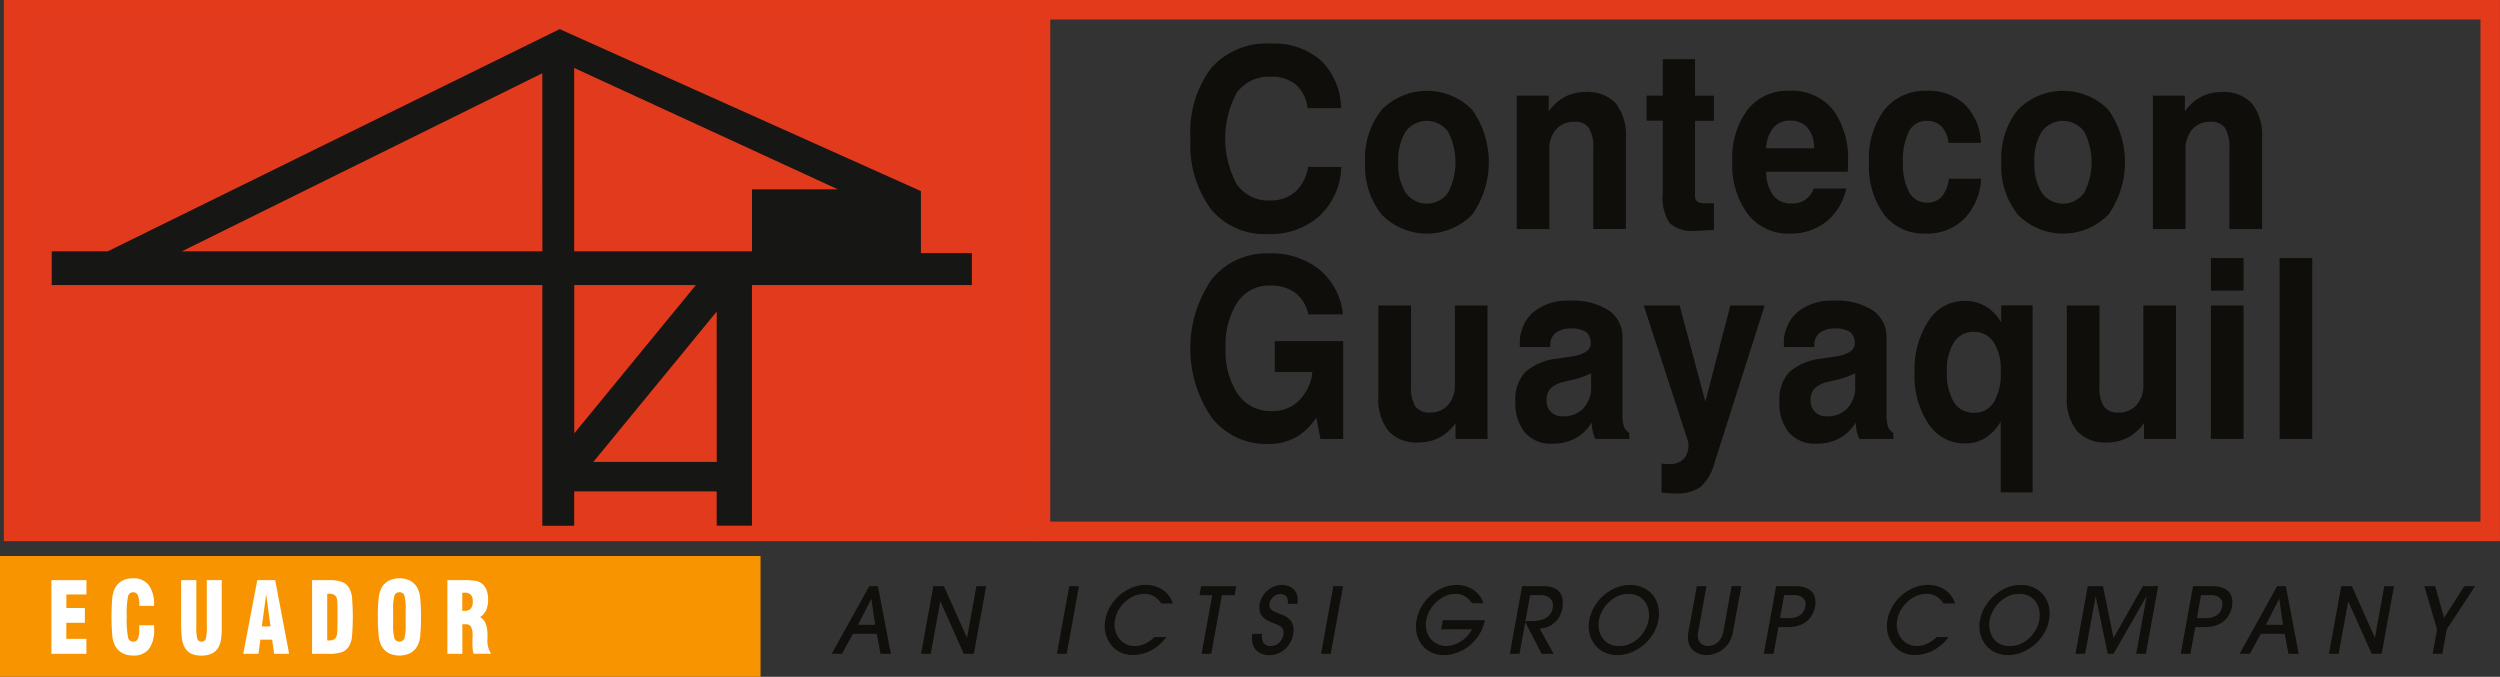
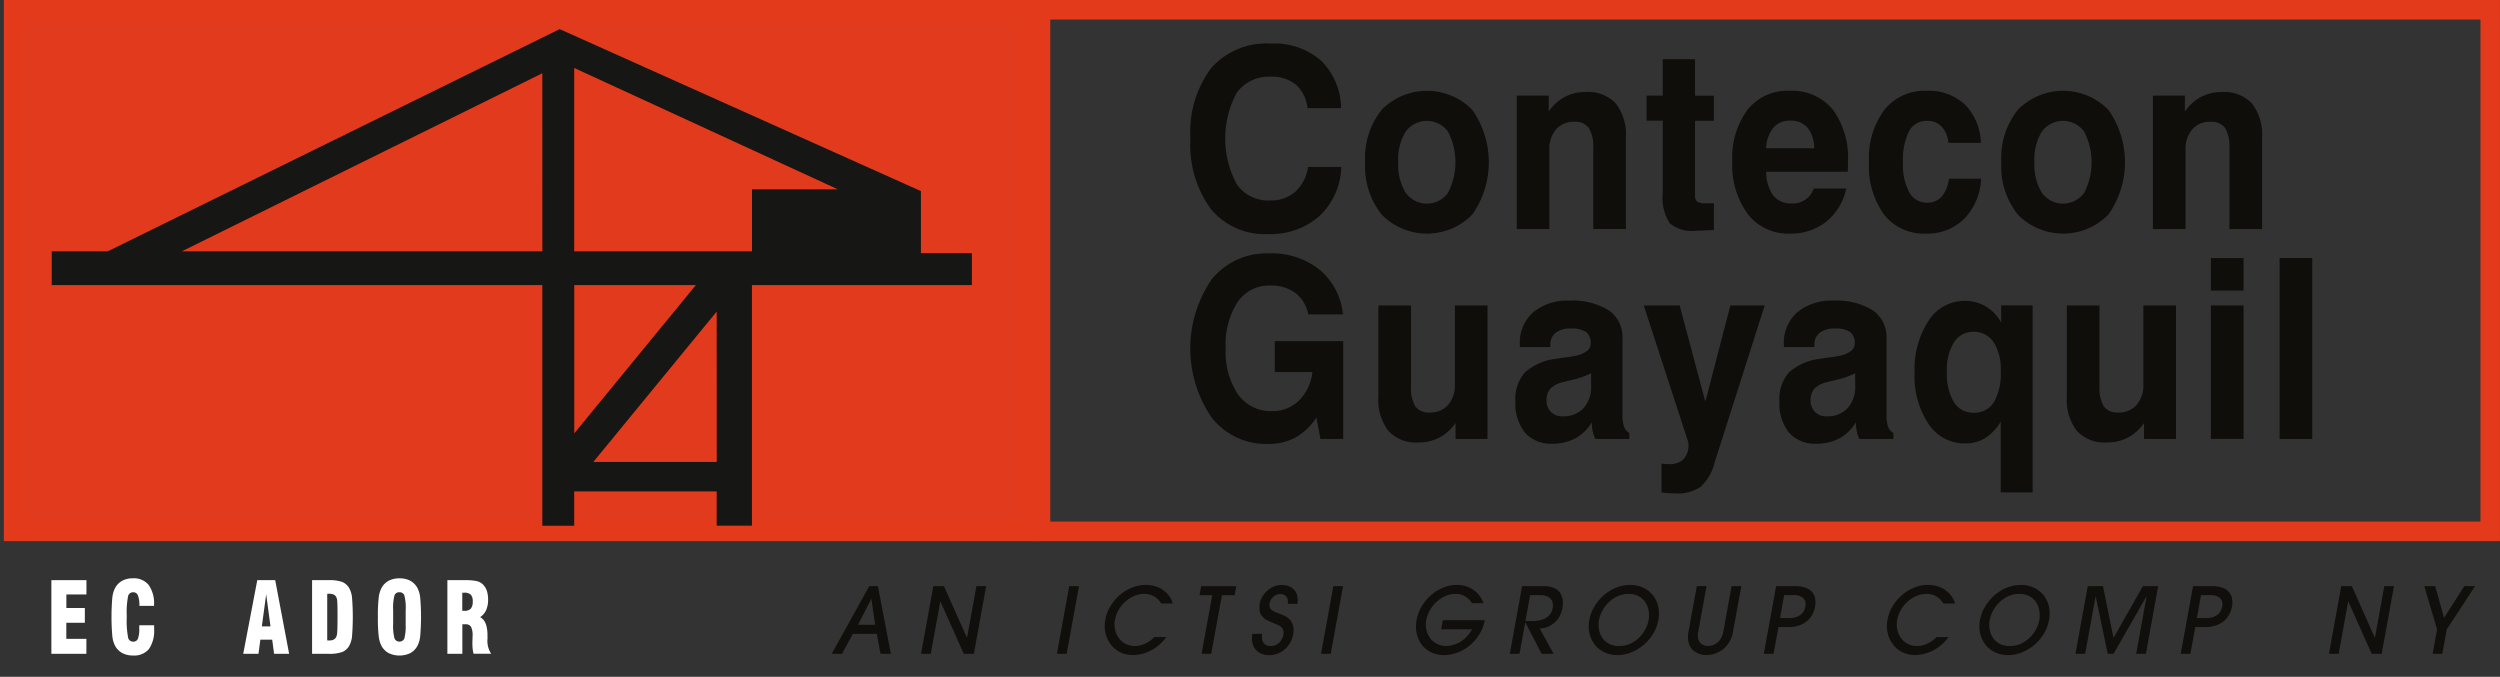
<svg xmlns="http://www.w3.org/2000/svg" id="Group_18775" data-name="Group 18775" width="179.327" height="48.549" viewBox="0 0 179.327 48.549">
  <rect x="0" y="0" width="179.327" height="48.549" fill="#333333" stroke="none" />
-   <rect id="Rectangle_17479" data-name="Rectangle 17479" width="54.555" height="8.668" transform="translate(0 39.881)" fill="#f79400" />
  <g id="Group_18770" data-name="Group 18770" transform="translate(59.662 41.955)">
    <g id="Group_18769" data-name="Group 18769">
      <path id="Path_10253" data-name="Path 10253" d="M251.506,317.294l-.27-1.429h-1.711l-.785,1.429h-.734l2.689-4.85h.624l.926,4.85Zm-.386-2.078-.271-1.855h-.013l-.946,1.855Z" transform="translate(-248.006 -312.353)" fill="#100f0c" />
      <path id="Path_10254" data-name="Path 10254" d="M264.805,317.294l-1.673-3.749h-.013l-.682,3.749h-.695l.881-4.85h.759l1.647,3.69h.013l.669-3.69h.7l-.882,4.85Z" transform="translate(-255.335 -312.353)" fill="#100f0c" />
      <path id="Path_10255" data-name="Path 10255" d="M282.637,317.294l.881-4.85h.7l-.882,4.85Z" transform="translate(-266.484 -312.353)" fill="#100f0c" />
      <path id="Path_10256" data-name="Path 10256" d="M294.034,313.578q-.038-.059-.129-.174a1.5,1.5,0,0,0-.231-.229,1.3,1.3,0,0,0-.354-.2,1.381,1.381,0,0,0-.5-.082,1.825,1.825,0,0,0-.721.147,2.334,2.334,0,0,0-.631.4,2.394,2.394,0,0,0-.482.59,2.228,2.228,0,0,0-.27.721,1.751,1.751,0,0,0,.013.734,1.616,1.616,0,0,0,.277.6,1.367,1.367,0,0,0,.486.4,1.407,1.407,0,0,0,.64.147,1.751,1.751,0,0,0,.75-.174,2.355,2.355,0,0,0,.666-.469h.855a3.417,3.417,0,0,1-.566.6,3.038,3.038,0,0,1-.618.4,2.91,2.91,0,0,1-.627.22,2.749,2.749,0,0,1-.589.069,2.012,2.012,0,0,1-.913-.2,1.925,1.925,0,0,1-.673-.55,2.151,2.151,0,0,1-.379-.806,2.3,2.3,0,0,1-.016-.976,2.836,2.836,0,0,1,.376-.987,3.324,3.324,0,0,1,.675-.793,3.113,3.113,0,0,1,.875-.528,2.56,2.56,0,0,1,1.284-.17,2.272,2.272,0,0,1,.35.072,2.1,2.1,0,0,1,.363.144,1.757,1.757,0,0,1,.347.236,1.587,1.587,0,0,1,.4.465,3.159,3.159,0,0,1,.177.393Z" transform="translate(-270.399 -312.248)" fill="#100f0c" />
      <path id="Path_10257" data-name="Path 10257" d="M304.713,317.294l.765-4.2h-.914l.116-.649H307.2l-.116.649h-.913l-.766,4.2Z" transform="translate(-278.184 -312.353)" fill="#100f0c" />
      <path id="Path_10258" data-name="Path 10258" d="M313.355,315.754a1.288,1.288,0,0,0-.016.207.872.872,0,0,0,.045.294.577.577,0,0,0,.183.262.6.6,0,0,0,.4.115.885.885,0,0,0,.585-.216.992.992,0,0,0,.328-.6.606.606,0,0,0-.013-.334.549.549,0,0,0-.148-.216.8.8,0,0,0-.222-.138c-.083-.035-.164-.07-.241-.1-.146-.061-.267-.113-.363-.157a2.671,2.671,0,0,1-.245-.125.9.9,0,0,1-.164-.121c-.043-.042-.088-.089-.135-.141a.762.762,0,0,1-.173-.41,1.648,1.648,0,0,1,.013-.5,1.539,1.539,0,0,1,.164-.443,1.7,1.7,0,0,1,.328-.426,1.786,1.786,0,0,1,.473-.321,1.417,1.417,0,0,1,.611-.127,1.378,1.378,0,0,1,.528.095.968.968,0,0,1,.38.272,1.015,1.015,0,0,1,.206.426,1.431,1.431,0,0,1,.006.557h-.695a.787.787,0,0,0-.007-.338.48.48,0,0,0-.122-.216.461.461,0,0,0-.2-.115.8.8,0,0,0-.219-.033.638.638,0,0,0-.283.062.854.854,0,0,0-.229.16.878.878,0,0,0-.16.216.8.8,0,0,0-.08.223.511.511,0,0,0,.016.292.474.474,0,0,0,.135.187.806.806,0,0,0,.189.118c.069.031.127.055.174.072q.206.085.447.18a1.405,1.405,0,0,1,.428.263,1.017,1.017,0,0,1,.28.435,1.44,1.44,0,0,1,.016.708,1.827,1.827,0,0,1-.592,1.049,1.7,1.7,0,0,1-.518.308,1.734,1.734,0,0,1-.621.111,1.491,1.491,0,0,1-.489-.085,1.051,1.051,0,0,1-.421-.272,1.17,1.17,0,0,1-.264-.475,1.47,1.47,0,0,1-.01-.694Z" transform="translate(-282.484 -312.248)" fill="#100f0c" />
      <path id="Path_10259" data-name="Path 10259" d="M323.253,317.294l.882-4.85h.695l-.882,4.85Z" transform="translate(-288.155 -312.353)" fill="#100f0c" />
      <path id="Path_10260" data-name="Path 10260" d="M341.874,313.559c-.042-.057-.1-.123-.157-.2a1.358,1.358,0,0,0-.57-.393,1.307,1.307,0,0,0-.457-.072,1.8,1.8,0,0,0-.72.151,2.294,2.294,0,0,0-.633.41,2.442,2.442,0,0,0-.483.6,2.27,2.27,0,0,0-.267.721,1.708,1.708,0,0,0,.02.741,1.542,1.542,0,0,0,.289.587,1.413,1.413,0,0,0,.492.386,1.441,1.441,0,0,0,.634.141c.021,0,.066,0,.135-.007a1.517,1.517,0,0,0,.254-.042,2.424,2.424,0,0,0,.334-.108,1.977,1.977,0,0,0,.383-.206,2.3,2.3,0,0,0,.389-.338,2.739,2.739,0,0,0,.363-.5h-2.219l.116-.649h3.01a3.008,3.008,0,0,1-.431,1.078,3.276,3.276,0,0,1-.711.784,3.032,3.032,0,0,1-.872.478,2.734,2.734,0,0,1-.9.164,2.092,2.092,0,0,1-.93-.2,1.87,1.87,0,0,1-.672-.544,2.032,2.032,0,0,1-.367-.8,2.417,2.417,0,0,1-.013-.964,2.988,2.988,0,0,1,.367-.983,3.278,3.278,0,0,1,.66-.8,3.094,3.094,0,0,1,.871-.544,2.585,2.585,0,0,1,1-.2,2.2,2.2,0,0,1,.6.082,1.967,1.967,0,0,1,.543.246,1.911,1.911,0,0,1,.447.41,1.954,1.954,0,0,1,.312.574Z" transform="translate(-295.943 -312.248)" fill="#100f0c" />
      <path id="Path_10261" data-name="Path 10261" d="M354.56,317.294l-1.158-2.248h-.013l-.412,2.248h-.695l.882-4.85h1.473a2.1,2.1,0,0,1,.772.111,1.082,1.082,0,0,1,.424.295,1.127,1.127,0,0,1,.232.531,1.987,1.987,0,0,1-.315,1.393,1.85,1.85,0,0,1-.479.449,1.6,1.6,0,0,1-.492.21,1.865,1.865,0,0,1-.354.052l1,1.809Zm-1.158-2.347h.476c.048,0,.114,0,.2-.007a2.093,2.093,0,0,0,.277-.033,1.918,1.918,0,0,0,.312-.085,1.137,1.137,0,0,0,.3-.164,1.112,1.112,0,0,0,.248-.265.982.982,0,0,0,.148-.4,1.007,1.007,0,0,0,0-.311.6.6,0,0,0-.125-.292.77.77,0,0,0-.286-.216,1.145,1.145,0,0,0-.479-.085h-.733Z" transform="translate(-303.644 -312.353)" fill="#100f0c" />
      <path id="Path_10262" data-name="Path 10262" d="M369.4,314.777a2.862,2.862,0,0,1-.356.95,3.184,3.184,0,0,1-.666.8,3.332,3.332,0,0,1-.891.55,2.614,2.614,0,0,1-1.02.207,2.106,2.106,0,0,1-.949-.207,1.933,1.933,0,0,1-.682-.554,2.088,2.088,0,0,1-.373-.8,2.269,2.269,0,0,1-.009-.954,2.775,2.775,0,0,1,.351-.947,3.337,3.337,0,0,1,.659-.806,3.144,3.144,0,0,1,.884-.557,2.662,2.662,0,0,1,1.039-.206,2.146,2.146,0,0,1,.942.2,1.916,1.916,0,0,1,1.065,1.35A2.417,2.417,0,0,1,369.4,314.777Zm-.695.007a1.968,1.968,0,0,0,.007-.655,1.606,1.606,0,0,0-.222-.609,1.306,1.306,0,0,0-.476-.449,1.5,1.5,0,0,0-.75-.173,1.83,1.83,0,0,0-.83.183,2.316,2.316,0,0,0-.637.462,2.433,2.433,0,0,0-.435.606,2.308,2.308,0,0,0-.216.616,1.858,1.858,0,0,0-.009.626,1.593,1.593,0,0,0,.216.606,1.335,1.335,0,0,0,.473.455,1.479,1.479,0,0,0,.763.181,1.854,1.854,0,0,0,.83-.181,2.329,2.329,0,0,0,.637-.455,2.419,2.419,0,0,0,.434-.6A2.224,2.224,0,0,0,368.7,314.784Z" transform="translate(-310.111 -312.248)" fill="#100f0c" />
      <path id="Path_10263" data-name="Path 10263" d="M382.906,315.728a2.033,2.033,0,0,1-.258.718,2.163,2.163,0,0,1-.45.527,2.243,2.243,0,0,1-.56.3,1.813,1.813,0,0,1-.631.111,1.424,1.424,0,0,1-1.036-.413,1.244,1.244,0,0,1-.257-.527,1.83,1.83,0,0,1,0-.718l.6-3.284h.695l-.591,3.264a1.083,1.083,0,0,0,0,.538.685.685,0,0,0,.193.311.646.646,0,0,0,.274.144,1.055,1.055,0,0,0,.244.036,1.187,1.187,0,0,0,.254-.036.978.978,0,0,0,.321-.144,1.166,1.166,0,0,0,.306-.311,1.4,1.4,0,0,0,.206-.538l.592-3.264h.7Z" transform="translate(-318.262 -312.353)" fill="#100f0c" />
      <path id="Path_10264" data-name="Path 10264" d="M392.049,317.294h-.7l.882-4.85h1.376a2.134,2.134,0,0,1,.724.108,1.121,1.121,0,0,1,.47.3.987.987,0,0,1,.225.465,1.578,1.578,0,0,1,0,.593,1.989,1.989,0,0,1-.215.6,1.59,1.59,0,0,1-.393.462,1.793,1.793,0,0,1-.579.3,2.49,2.49,0,0,1-.762.108H392.4Zm.463-2.563h.682a1.406,1.406,0,0,0,.5-.079,1.121,1.121,0,0,0,.341-.2.8.8,0,0,0,.2-.262,1.169,1.169,0,0,0,.093-.282.983.983,0,0,0,.01-.282.514.514,0,0,0-.11-.262.7.7,0,0,0-.267-.2,1.16,1.16,0,0,0-.47-.079h-.682Z" transform="translate(-324.491 -312.353)" fill="#100f0c" />
      <path id="Path_10265" data-name="Path 10265" d="M414.323,313.578q-.039-.059-.129-.174a1.5,1.5,0,0,0-.231-.229,1.3,1.3,0,0,0-.354-.2,1.386,1.386,0,0,0-.5-.082,1.822,1.822,0,0,0-.72.147,2.316,2.316,0,0,0-.63.4,2.372,2.372,0,0,0-.482.59,2.229,2.229,0,0,0-.271.721,1.75,1.75,0,0,0,.013.734,1.6,1.6,0,0,0,.277.6,1.371,1.371,0,0,0,.486.4,1.407,1.407,0,0,0,.64.147,1.749,1.749,0,0,0,.75-.174,2.347,2.347,0,0,0,.666-.469h.856a3.437,3.437,0,0,1-.566.6,3.037,3.037,0,0,1-.618.4,2.9,2.9,0,0,1-.627.22,2.745,2.745,0,0,1-.589.069,2.015,2.015,0,0,1-.914-.2,1.916,1.916,0,0,1-.672-.55,2.144,2.144,0,0,1-.38-.806,2.3,2.3,0,0,1-.016-.976,2.847,2.847,0,0,1,.376-.987,3.327,3.327,0,0,1,.675-.793,3.114,3.114,0,0,1,.875-.528,2.558,2.558,0,0,1,1.283-.17,2.267,2.267,0,0,1,.351.072,2.106,2.106,0,0,1,.363.144,1.791,1.791,0,0,1,.348.236,1.585,1.585,0,0,1,.4.465,3.237,3.237,0,0,1,.177.393Z" transform="translate(-334.58 -312.248)" fill="#100f0c" />
      <path id="Path_10266" data-name="Path 10266" d="M429.486,314.777a2.871,2.871,0,0,1-.356.95,3.184,3.184,0,0,1-.666.8,3.334,3.334,0,0,1-.891.55,2.614,2.614,0,0,1-1.02.207,2.1,2.1,0,0,1-.949-.207,1.933,1.933,0,0,1-.682-.554,2.088,2.088,0,0,1-.373-.8,2.27,2.27,0,0,1-.009-.954,2.777,2.777,0,0,1,.351-.947,3.339,3.339,0,0,1,.659-.806,3.145,3.145,0,0,1,.884-.557,2.661,2.661,0,0,1,1.039-.206,2.146,2.146,0,0,1,.942.2,1.916,1.916,0,0,1,1.065,1.35A2.416,2.416,0,0,1,429.486,314.777Zm-.695.007a1.966,1.966,0,0,0,.007-.655,1.616,1.616,0,0,0-.222-.609,1.306,1.306,0,0,0-.476-.449,1.5,1.5,0,0,0-.75-.173,1.83,1.83,0,0,0-.83.183,2.308,2.308,0,0,0-.637.462,2.43,2.43,0,0,0-.435.606,2.309,2.309,0,0,0-.216.616,1.868,1.868,0,0,0-.01.626,1.609,1.609,0,0,0,.215.606,1.34,1.34,0,0,0,.473.455,1.479,1.479,0,0,0,.763.181,1.854,1.854,0,0,0,.83-.181,2.319,2.319,0,0,0,.637-.455,2.409,2.409,0,0,0,.434-.6A2.238,2.238,0,0,0,428.791,314.784Z" transform="translate(-342.172 -312.248)" fill="#100f0c" />
      <path id="Path_10267" data-name="Path 10267" d="M443.622,317.294l.746-4.1h-.019l-2.348,4.1h-.418l-.861-4.1h-.013l-.746,4.1h-.695l.881-4.85h1.094l.752,3.716,2.11-3.716H445.2l-.881,4.85Z" transform="translate(-350.055 -312.353)" fill="#100f0c" />
      <path id="Path_10268" data-name="Path 10268" d="M456.153,317.294h-.695l.882-4.85h1.376a2.136,2.136,0,0,1,.724.108,1.122,1.122,0,0,1,.469.3.983.983,0,0,1,.225.465,1.577,1.577,0,0,1,0,.593,1.989,1.989,0,0,1-.216.6,1.585,1.585,0,0,1-.393.462,1.788,1.788,0,0,1-.579.3,2.485,2.485,0,0,1-.762.108H456.5Zm.463-2.563h.682a1.4,1.4,0,0,0,.5-.079,1.125,1.125,0,0,0,.341-.2.806.806,0,0,0,.2-.262,1.19,1.19,0,0,0,.093-.282.968.968,0,0,0,.009-.282.509.509,0,0,0-.109-.262.7.7,0,0,0-.267-.2,1.16,1.16,0,0,0-.47-.079h-.682Z" transform="translate(-358.694 -312.353)" fill="#100f0c" />
-       <path id="Path_10269" data-name="Path 10269" d="M468.018,317.294l-.27-1.429h-1.711l-.785,1.429h-.734l2.689-4.85h.624l.926,4.85Zm-.386-2.078-.27-1.855h-.013l-.946,1.855Z" transform="translate(-363.529 -312.353)" fill="#100f0c" />
      <path id="Path_10270" data-name="Path 10270" d="M481.317,317.294l-1.673-3.749h-.013l-.682,3.749h-.695l.881-4.85h.759l1.647,3.69h.013l.669-3.69h.695l-.882,4.85Z" transform="translate(-370.858 -312.353)" fill="#100f0c" />
      <path id="Path_10271" data-name="Path 10271" d="M493.513,317.294l.315-1.75-.914-3.1h.779l.637,2.274,1.454-2.274h.772l-2.033,3.1-.315,1.75Z" transform="translate(-378.679 -312.353)" fill="#100f0c" />
    </g>
  </g>
  <g id="Group_18771" data-name="Group 18771" transform="translate(0.279 0)">
    <rect id="Rectangle_17480" data-name="Rectangle 17480" width="72.899" height="37.418" transform="translate(0.699 0.699)" fill="#e23a1c" />
    <path id="Path_10272" data-name="Path 10272" d="M194.992,261.116h-74.3V222.3h74.3Zm-72.9-1.4h71.5V223.7h-71.5Z" transform="translate(-120.695 -222.301)" fill="#e23a1b" />
  </g>
  <path id="Path_10273" data-name="Path 10273" d="M384,261.116H278.613V222.3H384Zm-103.99-1.4H382.6V223.7H280.012Z" transform="translate(-204.675 -222.301)" fill="#e23a1b" />
  <path id="Path_10274" data-name="Path 10274" d="M190.4,242.847V238.4L164.487,226.78l-32.423,15.941h-4.011v2.418h35.19V262.4h2.286v-2.46H175.75v2.46h2.53V245.138h15.776v-2.292Zm-27.153-.126H137.381l25.862-12.776Zm2.286,2.418h8.725l-8.725,10.639Zm10.221,12.688H166.9l8.852-10.787Zm2.53-19.554v4.448H165.529V229.566l18.912,8.706Z" transform="translate(-124.342 -224.691)" fill="#161615" />
  <g id="Group_18772" data-name="Group 18772" transform="translate(3.685 41.486)">
    <path id="Path_10275" data-name="Path 10275" d="M128,316.8v-5.283h2.515v1.026h-1.44v.971H130.4v1.06h-1.329v1.153h1.44V316.8Z" transform="translate(-127.999 -311.388)" fill="#fff" />
    <path id="Path_10276" data-name="Path 10276" d="M139.249,314.608h1.063c0,.032,0,.066,0,.1s0,.091,0,.165a2.3,2.3,0,0,1-.371,1.436,1.36,1.36,0,0,1-1.136.468,1.618,1.618,0,0,1-.772-.172,1.3,1.3,0,0,1-.519-.518,1.99,1.99,0,0,1-.2-.686,16.152,16.152,0,0,1,0-2.786,1.986,1.986,0,0,1,.2-.686,1.3,1.3,0,0,1,.513-.516,1.565,1.565,0,0,1,.759-.173,1.362,1.362,0,0,1,1.139.482,2.3,2.3,0,0,1,.38,1.443v.051l-1.05,0a2.007,2.007,0,0,0-.108-.757.351.351,0,0,0-.342-.218.357.357,0,0,0-.357.266,5.81,5.81,0,0,0-.1,1.4v.1a6.551,6.551,0,0,0,.1,1.5.359.359,0,0,0,.357.276.346.346,0,0,0,.34-.2,1.921,1.921,0,0,0,.1-.746Z" transform="translate(-132.941 -311.243)" fill="#fff" />
-     <path id="Path_10277" data-name="Path 10277" d="M147.953,311.515h1.092v3.31a2.986,2.986,0,0,0,.083.93.327.327,0,0,0,.586-.007,3.055,3.055,0,0,0,.081-.923v-3.31h1.071v3.372a6.161,6.161,0,0,1-.043.856,1.8,1.8,0,0,1-.143.493,1.087,1.087,0,0,1-.477.523,1.724,1.724,0,0,1-.813.167,1.591,1.591,0,0,1-.754-.156,1.1,1.1,0,0,1-.462-.5,1.94,1.94,0,0,1-.173-.624,11.406,11.406,0,0,1-.049-1.287Z" transform="translate(-138.646 -311.388)" fill="#fff" />
    <path id="Path_10278" data-name="Path 10278" d="M157.5,316.8l1.008-5.283h1.285l1,5.283h-1.08l-.135-1.012h-.849l-.135,1.012Zm1.335-1.966h.621l-.309-2.305Z" transform="translate(-143.738 -311.388)" fill="#fff" />
    <path id="Path_10279" data-name="Path 10279" d="M168.093,316.8v-5.283h1.191a2.717,2.717,0,0,1,.97.129,1.027,1.027,0,0,1,.5.44,1.779,1.779,0,0,1,.2.63,17.311,17.311,0,0,1,0,2.884,1.807,1.807,0,0,1-.2.631,1.028,1.028,0,0,1-.5.441,2.728,2.728,0,0,1-.97.129Zm1.086-4.3v3.335a.3.3,0,0,0,.063.007h.093a.67.67,0,0,0,.29-.055.434.434,0,0,0,.188-.175.926.926,0,0,0,.082-.371q.023-.274.023-1.077v-.24q0-.659-.021-.89a.733.733,0,0,0-.078-.318.386.386,0,0,0-.185-.168.752.752,0,0,0-.31-.055l-.089,0C169.214,312.5,169.2,312.5,169.179,312.5Z" transform="translate(-149.392 -311.388)" fill="#fff" />
    <path id="Path_10280" data-name="Path 10280" d="M178.211,314.011a11.439,11.439,0,0,1,.06-1.393,1.986,1.986,0,0,1,.2-.686,1.286,1.286,0,0,1,.519-.52,1.634,1.634,0,0,1,.771-.169,1.615,1.615,0,0,1,.77.169,1.3,1.3,0,0,1,.515.52,1.933,1.933,0,0,1,.2.689,16.055,16.055,0,0,1,0,2.777,1.935,1.935,0,0,1-.2.692,1.285,1.285,0,0,1-.515.518,1.815,1.815,0,0,1-1.541,0,1.3,1.3,0,0,1-.519-.518,1.989,1.989,0,0,1-.2-.686A11.443,11.443,0,0,1,178.211,314.011Zm1.993.477v-.954a3.464,3.464,0,0,0-.1-1.086.356.356,0,0,0-.353-.208.347.347,0,0,0-.345.213,3.521,3.521,0,0,0-.1,1.081v.954a3.522,3.522,0,0,0,.1,1.075.391.391,0,0,0,.7.006A3.507,3.507,0,0,0,180.2,314.488Z" transform="translate(-154.79 -311.243)" fill="#fff" />
    <path id="Path_10281" data-name="Path 10281" d="M188.9,316.8v-5.283h1.216a4.194,4.194,0,0,1,.867.063.959.959,0,0,1,.438.218,1.137,1.137,0,0,1,.3.456,1.9,1.9,0,0,1,.1.645,1.851,1.851,0,0,1-.139.765,1.2,1.2,0,0,1-.434.508q.5.254.528,1.2v.017q0,.1.006.288a1.68,1.68,0,0,0,.258,1.118h-1.264a2.488,2.488,0,0,1-.062-.345,3.576,3.576,0,0,1-.019-.386c0-.084,0-.187.006-.307s.006-.2.006-.235a1.367,1.367,0,0,0-.111-.662.432.432,0,0,0-.4-.178h-.222V316.8Zm1.068-3.084.071,0,.064,0a.618.618,0,0,0,.476-.154.775.775,0,0,0,.139-.521.677.677,0,0,0-.139-.482.65.65,0,0,0-.476-.142l-.064,0-.071,0Z" transform="translate(-160.494 -311.388)" fill="#fff" />
  </g>
  <g id="Group_18774" data-name="Group 18774" transform="translate(85.376 3.124)">
    <g id="Group_18773" data-name="Group 18773">
      <path id="Path_10282" data-name="Path 10282" d="M313.985,237.849a4.977,4.977,0,0,1-1.557,3.514,5.265,5.265,0,0,1-3.706,1.3,4.977,4.977,0,0,1-4.092-1.8,7.782,7.782,0,0,1-1.461-5.038,7.655,7.655,0,0,1,1.489-5.073A5.3,5.3,0,0,1,308.939,229a5.09,5.09,0,0,1,3.586,1.211,4.821,4.821,0,0,1,1.445,3.421h-2.406a2.6,2.6,0,0,0-.821-1.678,2.666,2.666,0,0,0-1.8-.577,2.848,2.848,0,0,0-2.446,1.136,6.915,6.915,0,0,0,0,6.587,2.749,2.749,0,0,0,2.37,1.154,2.657,2.657,0,0,0,1.819-.621,2.984,2.984,0,0,0,.917-1.783Z" transform="translate(-303.153 -228.998)" fill="#0f0e0b" />
      <path id="Path_10283" data-name="Path 10283" d="M330.037,241.384a5.54,5.54,0,0,1,1.183-3.752,4.551,4.551,0,0,1,6.5,0,6.535,6.535,0,0,1,0,7.512,4.55,4.55,0,0,1-6.5,0A5.552,5.552,0,0,1,330.037,241.384Zm2.374,0a3.851,3.851,0,0,0,.535,2.2,1.873,1.873,0,0,0,3.034,0,4.783,4.783,0,0,0,0-4.39,1.883,1.883,0,0,0-3.038,0A3.81,3.81,0,0,0,332.411,241.384Z" transform="translate(-317.489 -232.877)" fill="#0f0e0b" />
      <path id="Path_10284" data-name="Path 10284" d="M353.351,246.284v-9.572h2.293v1.136A3.271,3.271,0,0,1,356.8,236.8a3.176,3.176,0,0,1,1.489-.348,2.731,2.731,0,0,1,2.169.824,3.677,3.677,0,0,1,.72,2.479v6.526h-2.342V240.5a2.581,2.581,0,0,0-.318-1.471,1.189,1.189,0,0,0-1.034-.44,1.67,1.67,0,0,0-1.312.542,2.14,2.14,0,0,0-.483,1.475v5.68Z" transform="translate(-329.928 -232.977)" fill="#0f0e0b" />
      <path id="Path_10285" data-name="Path 10285" d="M378.145,243.655q-.322.009-.769.031t-.567.022a2.424,2.424,0,0,1-1.84-.55,3.39,3.39,0,0,1-.494-2.171v-5.178h-1.159v-1.8h1.159V231.4h2.317v2.616h1.352v1.8h-1.352v5.3a.615.615,0,0,0,.153.5,1.118,1.118,0,0,0,.627.118h.571Z" transform="translate(-340.581 -230.277)" fill="#0f0e0b" />
      <path id="Path_10286" data-name="Path 10286" d="M392.337,243.278h2.334a4.132,4.132,0,0,1-1.429,2.373,4.063,4.063,0,0,1-2.62.859,3.643,3.643,0,0,1-3.01-1.4,5.91,5.91,0,0,1-1.111-3.782,5.739,5.739,0,0,1,1.095-3.707,3.639,3.639,0,0,1,2.994-1.356A3.79,3.79,0,0,1,393.7,237.6a5.847,5.847,0,0,1,1.094,3.8q0,.274,0,.41c0,.091-.009.178-.02.26h-5.843a2.907,2.907,0,0,0,.5,1.7,1.573,1.573,0,0,0,1.308.573,1.56,1.56,0,0,0,1.6-1.066Zm-3.412-2.888h3.445a2.316,2.316,0,0,0-.471-1.475,1.575,1.575,0,0,0-1.259-.507,1.5,1.5,0,0,0-1.2.511A2.5,2.5,0,0,0,388.924,240.389Z" transform="translate(-347.616 -232.877)" fill="#0f0e0b" />
      <path id="Path_10287" data-name="Path 10287" d="M413.251,242.573h2.309a4.375,4.375,0,0,1-1.215,2.879,3.751,3.751,0,0,1-2.752,1.057,3.611,3.611,0,0,1-2.99-1.361,5.9,5.9,0,0,1-1.083-3.765,5.79,5.79,0,0,1,1.107-3.756,3.712,3.712,0,0,1,3.046-1.361,3.766,3.766,0,0,1,2.724.986A4.039,4.039,0,0,1,415.544,240h-2.326a1.984,1.984,0,0,0-.491-1.171,1.384,1.384,0,0,0-1.038-.405,1.4,1.4,0,0,0-1.3.749,4.613,4.613,0,0,0-.431,2.246,4.162,4.162,0,0,0,.447,2.126,1.417,1.417,0,0,0,1.284.744,1.348,1.348,0,0,0,1.046-.431A2.36,2.36,0,0,0,413.251,242.573Z" transform="translate(-358.831 -232.877)" fill="#0f0e0b" />
      <path id="Path_10288" data-name="Path 10288" d="M427.866,241.384a5.54,5.54,0,0,1,1.183-3.752,4.551,4.551,0,0,1,6.5,0,6.535,6.535,0,0,1,0,7.512,4.55,4.55,0,0,1-6.5,0A5.552,5.552,0,0,1,427.866,241.384Zm2.374,0a3.851,3.851,0,0,0,.535,2.2,1.873,1.873,0,0,0,3.034,0,4.783,4.783,0,0,0,0-4.39,1.883,1.883,0,0,0-3.038,0A3.81,3.81,0,0,0,430.24,241.384Z" transform="translate(-369.686 -232.877)" fill="#0f0e0b" />
      <path id="Path_10289" data-name="Path 10289" d="M451.18,246.284v-9.572h2.293v1.136a3.271,3.271,0,0,1,1.159-1.044,3.178,3.178,0,0,1,1.489-.348,2.73,2.73,0,0,1,2.169.824,3.676,3.676,0,0,1,.72,2.479v6.526h-2.342V240.5a2.585,2.585,0,0,0-.317-1.471,1.191,1.191,0,0,0-1.035-.44,1.67,1.67,0,0,0-1.312.542,2.14,2.14,0,0,0-.483,1.475v5.68Z" transform="translate(-382.126 -232.977)" fill="#0f0e0b" />
      <path id="Path_10290" data-name="Path 10290" d="M312.181,273.044a4.36,4.36,0,0,1-1.5,1.436,4.072,4.072,0,0,1-1.976.458,4.95,4.95,0,0,1-4.028-1.889,8.765,8.765,0,0,1,0-9.921,5.049,5.049,0,0,1,4.1-1.858,5.515,5.515,0,0,1,3.638,1.167,4.794,4.794,0,0,1,1.674,3.21h-2.487a2.549,2.549,0,0,0-.922-1.541,2.923,2.923,0,0,0-1.815-.529,2.713,2.713,0,0,0-2.338,1.193,5.605,5.605,0,0,0-.849,3.3,5.468,5.468,0,0,0,.886,3.311,2.856,2.856,0,0,0,2.43,1.2,2.694,2.694,0,0,0,1.939-.749,3.406,3.406,0,0,0,.966-2.052H309.2v-2.219h4.909v7.018h-1.634Z" transform="translate(-303.135 -246.217)" fill="#0f0e0b" />
      <path id="Path_10291" data-name="Path 10291" d="M339.9,269.276v9.572h-2.293v-1.136a3.357,3.357,0,0,1-1.163,1.043,3.169,3.169,0,0,1-1.493.348,2.711,2.711,0,0,1-2.161-.828,3.68,3.68,0,0,1-.72-2.474v-6.526h2.342v5.786a2.561,2.561,0,0,0,.314,1.458,1.191,1.191,0,0,0,1.038.436,1.672,1.672,0,0,0,1.308-.542,2.127,2.127,0,0,0,.487-1.475v-5.663Z" transform="translate(-318.575 -250.489)" fill="#0f0e0b" />
      <path id="Path_10292" data-name="Path 10292" d="M358.616,277.267a3.017,3.017,0,0,1-1.159,1.14,3.42,3.42,0,0,1-1.666.392,2.456,2.456,0,0,1-1.96-.793,3.335,3.335,0,0,1-.688-2.254,2.867,2.867,0,0,1,.688-2.07,4.025,4.025,0,0,1,2.274-.977q.362-.062.949-.141,1.489-.211,1.489-.942a.983.983,0,0,0-.33-.833,1.859,1.859,0,0,0-1.1-.251,1.679,1.679,0,0,0-1.086.308,1.07,1.07,0,0,0-.378.881v.141h-2.19v-.176a2.93,2.93,0,0,1,.95-2.312,3.822,3.822,0,0,1,2.624-.841,4.815,4.815,0,0,1,2.813.7,2.312,2.312,0,0,1,.978,2.008v5.442a2.662,2.662,0,0,0,.113.894.834.834,0,0,0,.378.444v.431h-2.439a2.378,2.378,0,0,1-.185-.546A3.464,3.464,0,0,1,358.616,277.267Zm-.04-3.522a5.915,5.915,0,0,1-1.316.466q-.745.176-.769.185a1.837,1.837,0,0,0-.865.484,1.2,1.2,0,0,0-.246.8,1.08,1.08,0,0,0,1.16,1.153,1.936,1.936,0,0,0,1.493-.585,2.259,2.259,0,0,0,.543-1.6Z" transform="translate(-329.818 -250.096)" fill="#0f0e0b" />
      <path id="Path_10293" data-name="Path 10293" d="M374.156,282.688v-2.07q.112.017.233.027c.081.006.185.009.314.009a1.384,1.384,0,0,0,1.038-.357,1.481,1.481,0,0,0,.346-1.07.718.718,0,0,0-.016-.132c-.011-.053-.022-.1-.033-.132l-3.155-9.687h2.575l1.843,6.9,1.795-6.9h2.462l-3.6,11.29a3.467,3.467,0,0,1-1.006,1.731,2.952,2.952,0,0,1-1.811.462c-.145,0-.3-.006-.467-.017S374.339,282.711,374.156,282.688Z" transform="translate(-340.351 -250.489)" fill="#0f0e0b" />
      <path id="Path_10294" data-name="Path 10294" d="M399.221,277.267a3.013,3.013,0,0,1-1.159,1.14,3.418,3.418,0,0,1-1.666.392,2.455,2.455,0,0,1-1.96-.793,3.332,3.332,0,0,1-.688-2.254,2.865,2.865,0,0,1,.688-2.07,4.022,4.022,0,0,1,2.274-.977q.362-.062.949-.141,1.489-.211,1.489-.942a.981.981,0,0,0-.33-.833,1.859,1.859,0,0,0-1.1-.251,1.679,1.679,0,0,0-1.086.308,1.071,1.071,0,0,0-.378.881v.141h-2.189v-.176a2.93,2.93,0,0,1,.95-2.312,3.82,3.82,0,0,1,2.623-.841,4.814,4.814,0,0,1,2.813.7,2.312,2.312,0,0,1,.978,2.008v5.442a2.666,2.666,0,0,0,.112.894.835.835,0,0,0,.379.444v.431h-2.439a2.356,2.356,0,0,1-.185-.546A3.47,3.47,0,0,1,399.221,277.267Zm-.04-3.522a5.9,5.9,0,0,1-1.316.466q-.745.176-.768.185a1.841,1.841,0,0,0-.866.484,1.206,1.206,0,0,0-.245.8,1.08,1.08,0,0,0,1.159,1.153,1.935,1.935,0,0,0,1.493-.585,2.257,2.257,0,0,0,.543-1.6Z" transform="translate(-351.483 -250.096)" fill="#0f0e0b" />
      <path id="Path_10295" data-name="Path 10295" d="M422.992,268.9v13.412h-2.286v-5.081a3.483,3.483,0,0,1-1.114,1.185,2.707,2.707,0,0,1-1.445.383,3.081,3.081,0,0,1-2.62-1.4,6.17,6.17,0,0,1-1-3.672,6.35,6.35,0,0,1,1-3.721,3.037,3.037,0,0,1,2.587-1.431,2.929,2.929,0,0,1,1.517.392,3.115,3.115,0,0,1,1.107,1.158V268.9Zm-6.149,4.72a4.057,4.057,0,0,0,.5,2.215,1.626,1.626,0,0,0,1.449.762,1.594,1.594,0,0,0,1.424-.757,4.1,4.1,0,0,0,.491-2.219,3.615,3.615,0,0,0-.515-2.091,1.668,1.668,0,0,0-1.449-.736,1.6,1.6,0,0,0-1.388.753A3.651,3.651,0,0,0,416.843,273.623Z" transform="translate(-362.568 -250.116)" fill="#0f0e0b" />
      <path id="Path_10296" data-name="Path 10296" d="M445.773,269.276v9.572h-2.294v-1.136a3.348,3.348,0,0,1-1.163,1.043,3.17,3.17,0,0,1-1.493.348,2.712,2.712,0,0,1-2.161-.828,3.68,3.68,0,0,1-.72-2.474v-6.526h2.342v5.786a2.561,2.561,0,0,0,.314,1.458,1.191,1.191,0,0,0,1.038.436,1.672,1.672,0,0,0,1.308-.542,2.127,2.127,0,0,0,.487-1.475v-5.663Z" transform="translate(-375.063 -250.489)" fill="#0f0e0b" />
      <path id="Path_10297" data-name="Path 10297" d="M460.1,264.322v-2.334h2.342v2.334Zm0,10.638v-9.572h2.342v9.572Z" transform="translate(-386.886 -246.6)" fill="#0f0e0b" />
      <path id="Path_10298" data-name="Path 10298" d="M470.663,274.96V261.988h2.342V274.96Z" transform="translate(-392.521 -246.6)" fill="#0f0e0b" />
    </g>
  </g>
</svg>